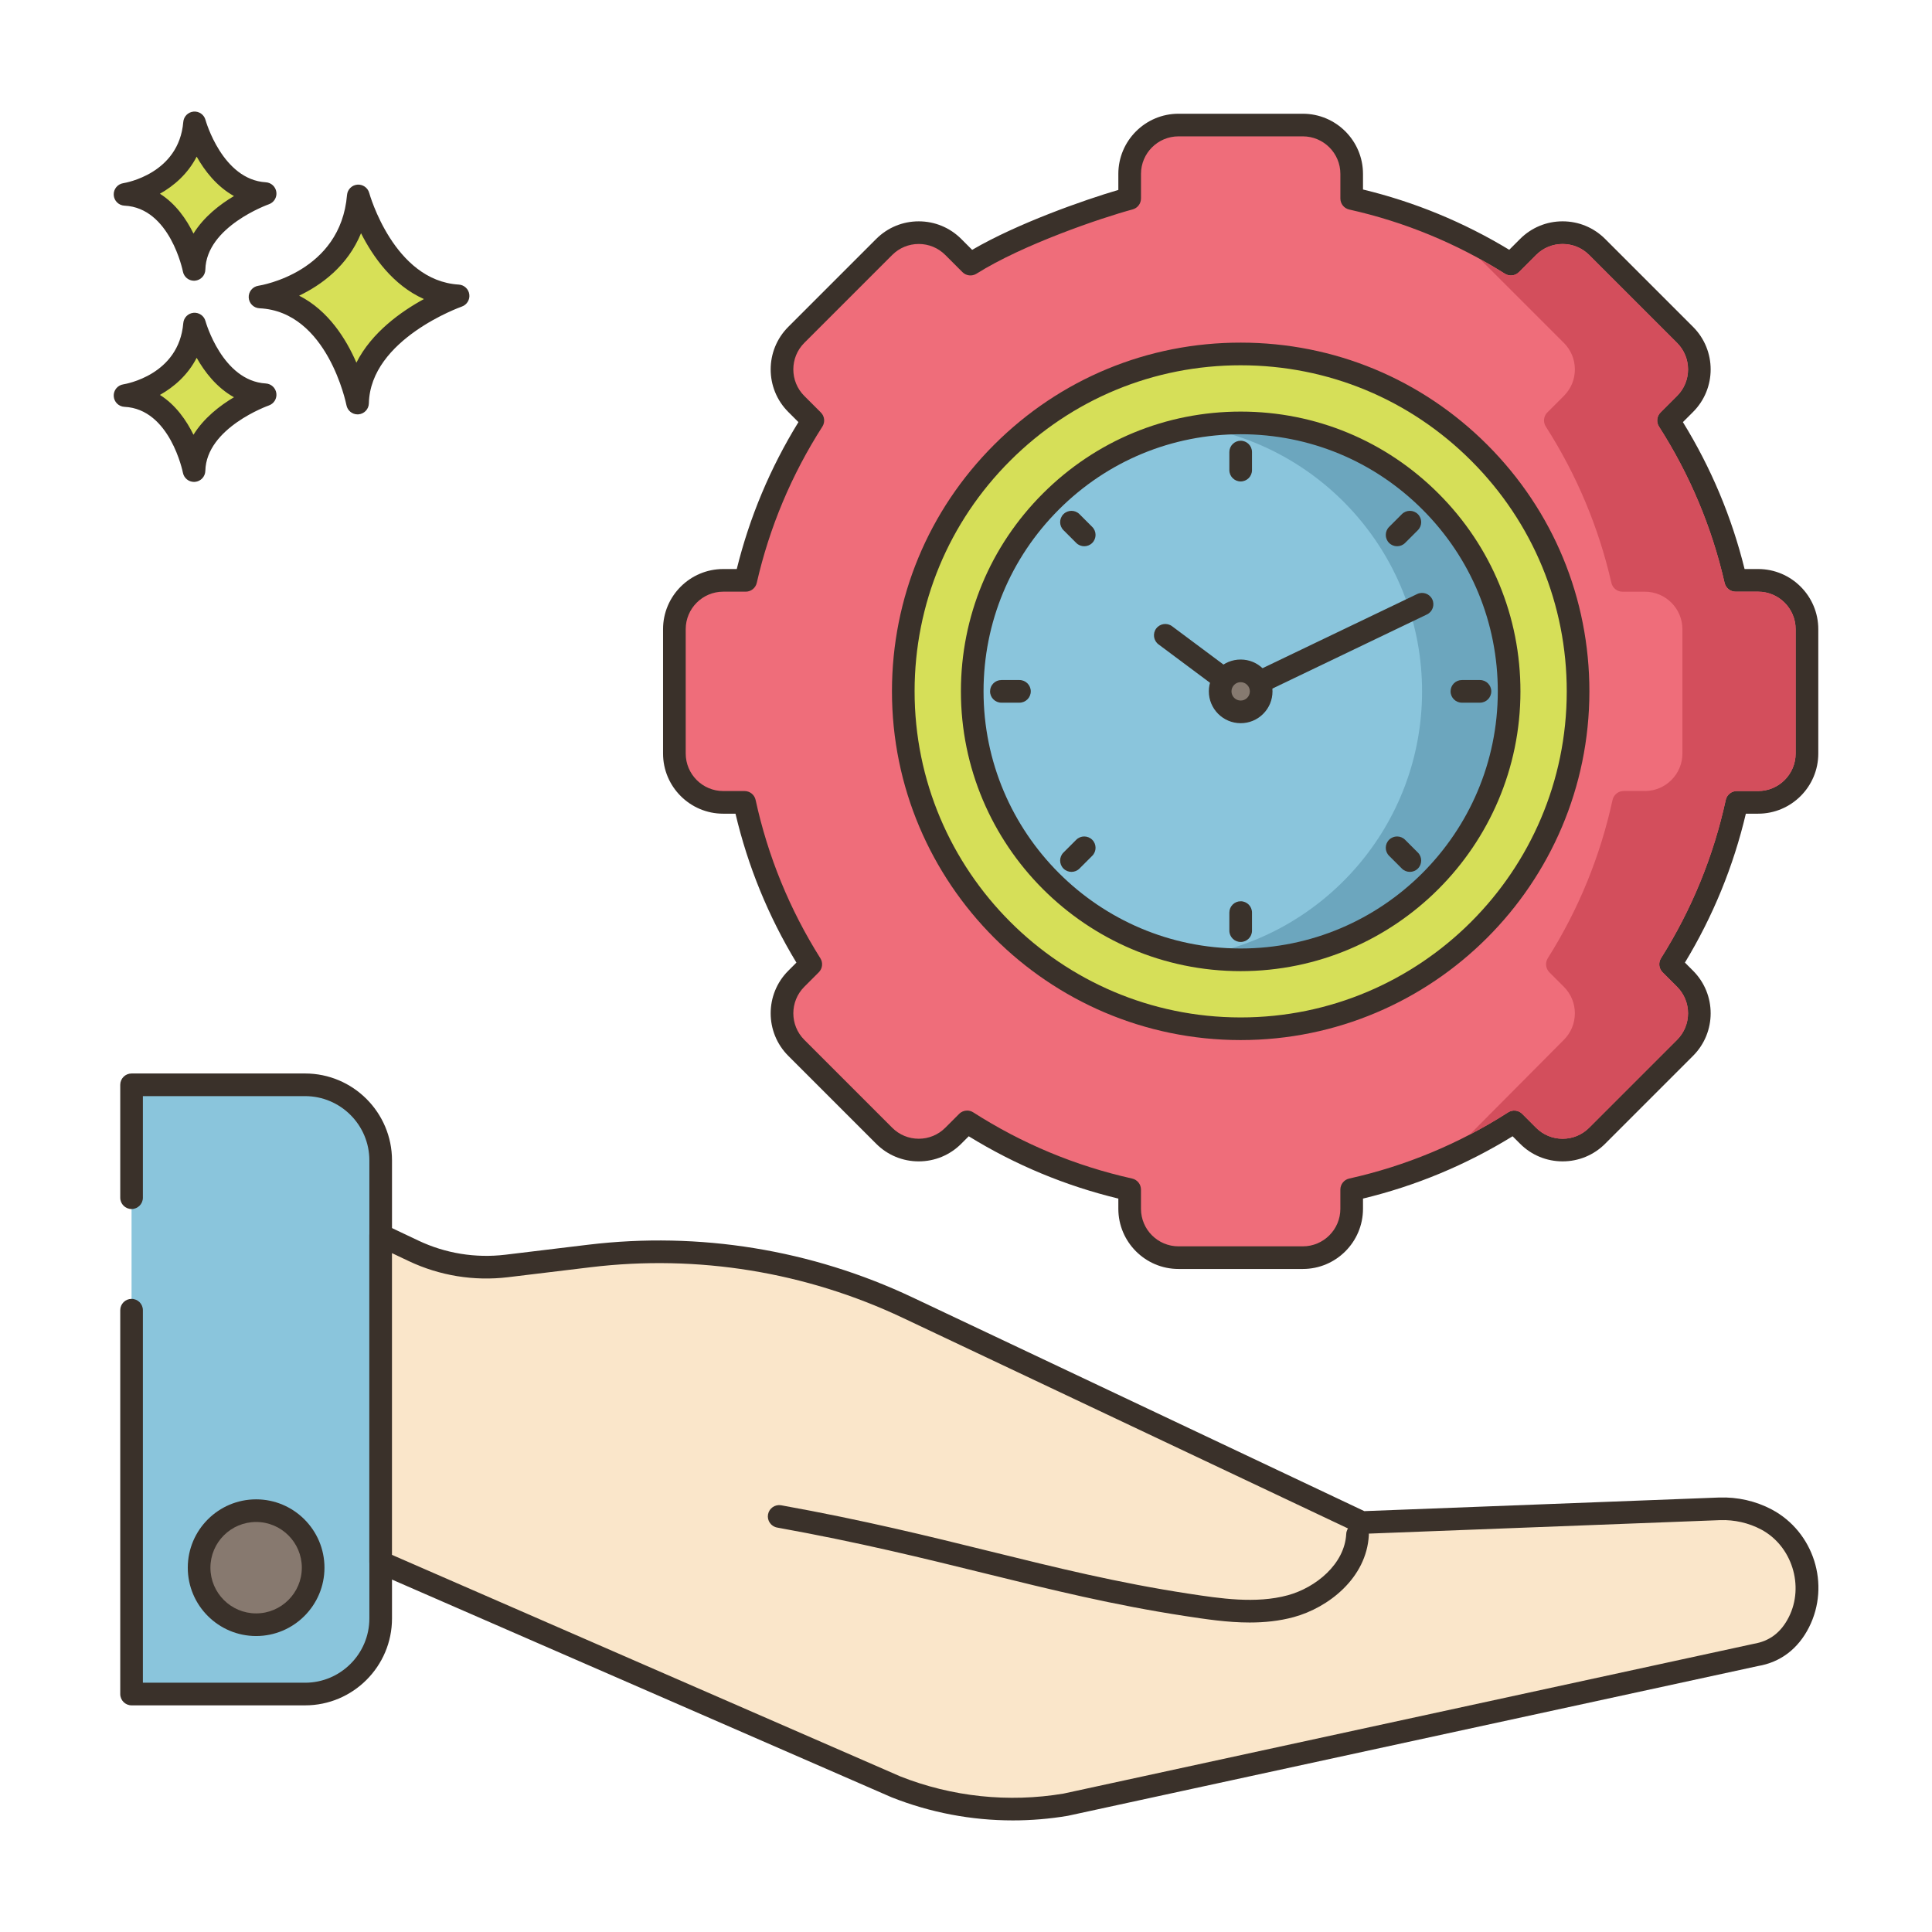
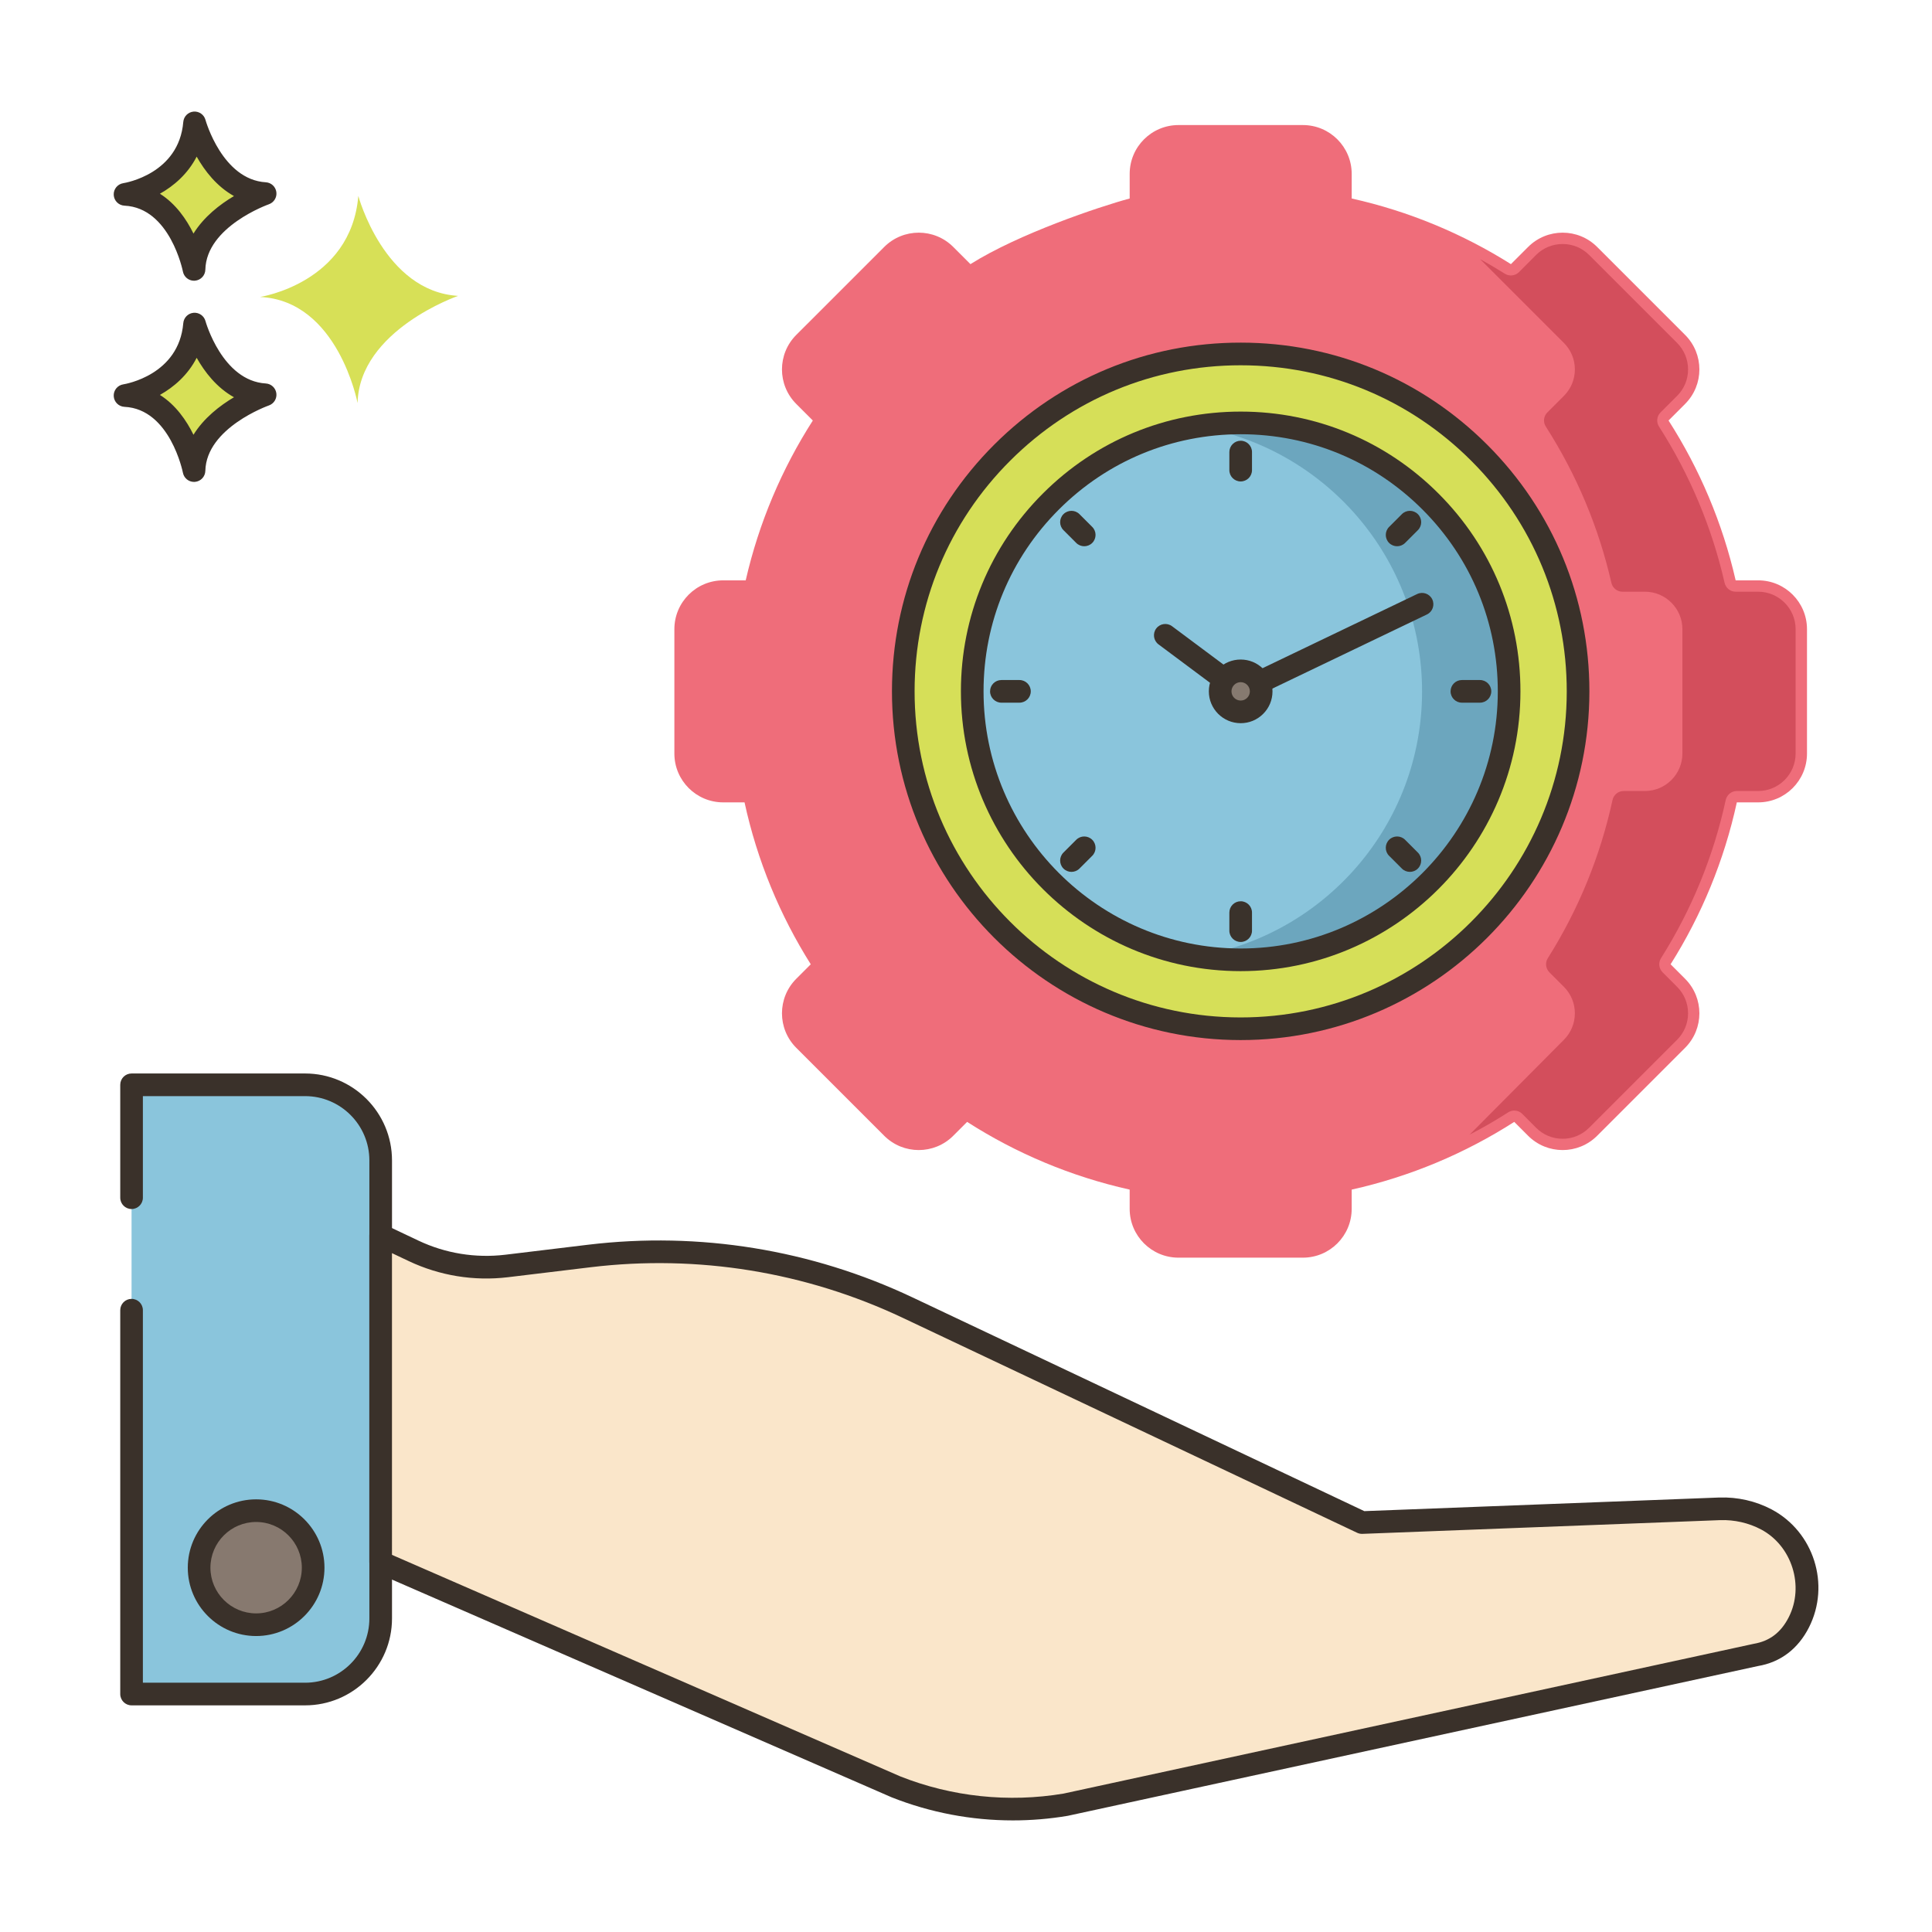
<svg xmlns="http://www.w3.org/2000/svg" id="Layer_1" height="512" viewBox="0 0 256 256" width="512">
  <g>
    <g>
      <path d="m47.479 25.96s3.408 12.659 13.222 13.246c0 0-13.1 4.525-13.321 14.202 0 0-2.578-13.572-12.925-14.059-.001 0 12.05-1.825 13.024-13.389z" fill="#d7e057" />
    </g>
    <g>
-       <path d="m47.378 54.908c-.713 0-1.335-.506-1.472-1.217-.024-.124-2.495-12.418-11.523-12.843-.77-.037-1.387-.651-1.427-1.421-.04-.771.511-1.445 1.273-1.561.441-.069 10.894-1.817 11.754-12.032.061-.725.634-1.301 1.359-1.367.722-.06 1.393.398 1.583 1.102.032.116 3.259 11.626 11.864 12.14.714.043 1.298.584 1.396 1.292s-.319 1.388-.994 1.623c-.121.042-12.118 4.311-12.313 12.819-.018.767-.61 1.396-1.375 1.459-.041.004-.083.006-.125.006zm-7.741-15.73c3.878 1.969 6.23 5.746 7.587 8.876 2.026-4.021 5.942-6.787 8.949-8.427-4.135-1.842-6.783-5.651-8.334-8.722-1.793 4.36-5.271 6.868-8.202 8.273z" fill="#3a312a" />
-     </g>
+       </g>
    <g>
      <path d="m25.78 42.94s2.411 8.954 9.352 9.369c0 0-9.266 3.201-9.422 10.045 0 0-1.824-9.6-9.142-9.944 0 .001 8.523-1.291 9.212-9.47z" fill="#d7e057" />
    </g>
    <g>
      <path d="m25.709 63.855c-.714 0-1.337-.507-1.473-1.22-.016-.082-1.704-8.442-7.74-8.726-.77-.037-1.387-.651-1.427-1.421-.039-.771.511-1.445 1.274-1.561.296-.047 7.364-1.243 7.943-8.113.061-.726.635-1.303 1.36-1.368.731-.062 1.392.399 1.582 1.102.021.079 2.228 7.919 7.993 8.264.715.043 1.299.584 1.396 1.293.098.709-.319 1.388-.996 1.622-.081.028-8.282 2.953-8.412 8.662-.018.767-.611 1.397-1.376 1.461-.041.004-.083.005-.124.005zm-4.519-11.527c2.107 1.333 3.523 3.394 4.447 5.28 1.376-2.232 3.515-3.872 5.364-4.973-2.287-1.269-3.884-3.35-4.941-5.224-1.173 2.287-3.015 3.876-4.87 4.917z" fill="#3a312a" />
    </g>
    <g>
      <path d="m25.78 16.283s2.411 8.954 9.352 9.37c0 0-9.266 3.201-9.422 10.045 0 0-1.824-9.6-9.142-9.944 0-.001 8.523-1.292 9.212-9.471z" fill="#d7e057" />
    </g>
    <g>
      <path d="m25.709 37.198c-.714 0-1.337-.507-1.473-1.22-.016-.082-1.704-8.442-7.739-8.726-.771-.037-1.388-.651-1.428-1.421-.039-.771.511-1.445 1.274-1.561.296-.047 7.364-1.243 7.943-8.114.061-.726.635-1.303 1.36-1.368.731-.063 1.392.399 1.582 1.101.021.079 2.228 7.92 7.994 8.265.714.043 1.299.584 1.396 1.293.098.709-.32 1.388-.996 1.622-.081.028-8.282 2.952-8.412 8.662-.018.767-.611 1.397-1.376 1.461-.042.004-.084.006-.125.006zm-4.519-11.528c2.107 1.332 3.523 3.395 4.447 5.28 1.376-2.232 3.515-3.872 5.365-4.972-2.287-1.27-3.884-3.35-4.942-5.224-1.173 2.286-3.015 3.875-4.87 4.916z" fill="#3a312a" />
    </g>
    <g>
      <path d="m17.432 173.608v50.861h22.993c5.532 0 10.017-4.485 10.017-10.017v-60.693c0-5.532-4.485-10.017-10.017-10.017h-22.993v14.96z" fill="#8ac5dc" />
    </g>
    <g>
      <path d="m40.426 225.969h-22.993c-.829 0-1.5-.671-1.5-1.5v-50.861c0-.829.671-1.5 1.5-1.5s1.5.671 1.5 1.5v49.361h21.493c4.696 0 8.517-3.821 8.517-8.517v-60.692c0-4.697-3.821-8.518-8.517-8.518h-21.493v13.46c0 .829-.671 1.5-1.5 1.5s-1.5-.671-1.5-1.5v-14.96c0-.829.671-1.5 1.5-1.5h22.993c6.351 0 11.517 5.167 11.517 11.518v60.692c0 6.35-5.167 11.517-11.517 11.517z" fill="#3a312a" />
    </g>
    <g>
      <path d="m50.439 207.011 23.166 10.091 16.221 7.083 28.87 12.573c7.133 2.82 14.905 3.648 22.477 2.382l91.511-19.857c2.921-.489 4.651-2.294 5.679-4.325 2.47-4.876.514-11.069-4.312-13.626-1.855-.978-3.974-1.479-6.18-1.404l-47.397 1.818-60.209-28.481c-13.125-6.205-27.729-8.574-42.133-6.844l-11.006 1.329c-4.2.501-8.487-.188-12.323-2.006l-4.362-2.068v43.335z" fill="#fae6ca" />
    </g>
    <g>
      <path d="m134.208 241.213c-5.492 0-10.935-1.032-16.063-3.06l-68.305-29.767c-.547-.238-.901-.778-.901-1.375v-43.336c0-.514.264-.993.698-1.268.436-.275.981-.308 1.444-.088l4.362 2.069c3.579 1.695 7.555 2.341 11.502 1.872l11.004-1.329c14.709-1.765 29.562.646 42.954 6.978l59.877 28.324 47.03-1.804c2.436-.08 4.825.463 6.937 1.576 5.596 2.965 7.816 9.977 4.952 15.631-1.445 2.854-3.785 4.626-6.769 5.126l-91.441 19.843c-2.42.407-4.855.608-7.281.608zm-82.269-35.185 67.356 29.354c6.838 2.704 14.334 3.499 21.629 2.278l91.441-19.843c2.132-.359 3.633-1.511 4.658-3.536 2.094-4.135.411-9.458-3.676-11.623-1.649-.87-3.533-1.297-5.427-1.231l-47.391 1.818c-.247.008-.482-.04-.699-.143l-60.209-28.481c-12.879-6.089-27.161-8.41-41.312-6.711l-11.005 1.329c-4.508.54-9.054-.202-13.145-2.139l-2.22-1.053z" fill="#3a312a" />
    </g>
    <g>
-       <path d="m165.6 214.991c-2.95 0-5.863-.446-8.56-.858-9.5-1.453-17.713-3.478-26.408-5.622-8.275-2.04-16.832-4.15-27.655-6.102-.815-.147-1.357-.927-1.21-1.742.147-.816.931-1.354 1.742-1.21 10.917 1.969 19.521 4.09 27.841 6.142 8.628 2.127 16.777 4.136 26.144 5.569 4.176.639 8.912 1.363 13.144.212 3.689-1.004 7.534-4.117 7.745-8.124.044-.828.748-1.475 1.577-1.419.827.044 1.462.75 1.419 1.577-.299 5.683-5.369 9.613-9.953 10.861-1.924.523-3.884.716-5.826.716z" fill="#3a312a" />
-     </g>
+       </g>
    <g>
      <path d="m41.494 207.726c0 4.173-3.383 7.557-7.556 7.557s-7.556-3.383-7.556-7.557c0-4.173 3.383-7.556 7.556-7.556s7.556 3.383 7.556 7.556z" fill="#87796f" />
    </g>
    <g>
      <path d="m33.938 216.783c-4.994 0-9.056-4.063-9.056-9.056 0-4.994 4.063-9.056 9.056-9.056s9.056 4.063 9.056 9.056-4.063 9.056-9.056 9.056zm0-15.113c-3.339 0-6.056 2.717-6.056 6.056s2.717 6.056 6.056 6.056 6.056-2.717 6.056-6.056-2.717-6.056-6.056-6.056z" fill="#3a312a" />
    </g>
    <g>
      <g>
        <path d="m105.587 44.299-.076.076c-2.527 2.527-2.527 6.624 0 9.151l2.193 2.193c-4.102 6.402-7.147 13.544-8.894 21.181h-2.981c-3.574 0-6.471 2.897-6.471 6.471v16.476c0 3.574 2.897 6.471 6.471 6.471h2.826c1.68 7.731 4.688 14.967 8.775 21.455l-1.919 1.919c-2.527 2.527-2.527 6.624 0 9.151l11.65 11.65c2.527 2.527 6.624 2.527 9.151 0l1.837-1.837c6.501 4.165 13.766 7.238 21.538 8.972v2.547c0 3.573 2.897 6.471 6.471 6.471h16.476c3.574 0 6.471-2.897 6.471-6.471v-2.547c7.771-1.733 15.037-4.807 21.538-8.972l1.837 1.837c2.527 2.527 6.624 2.527 9.151 0l11.65-11.65c2.527-2.527 2.527-6.624 0-9.151l-1.919-1.919c4.087-6.488 7.095-13.723 8.776-21.455h2.826c3.574 0 6.471-2.897 6.471-6.471v-16.477c0-3.574-2.897-6.471-6.471-6.471h-2.981c-1.747-7.637-4.793-14.78-8.894-21.181l2.193-2.193c2.527-2.527 2.527-6.624 0-9.151l-11.65-11.65c-2.527-2.527-6.624-2.527-9.151 0l-2.275 2.275c-6.389-4.025-13.501-7.003-21.099-8.698v-3.26c0-3.574-2.897-6.471-6.471-6.471h-16.476c-3.574 0-6.471 2.897-6.471 6.471v3.26c-4.027 1.084-14.71 4.673-21.099 8.698l-2.275-2.275c-2.527-2.527-6.624-2.527-9.151 0l-.142.142z" fill="#ef6d7a" />
      </g>
      <g>
-         <path d="m172.633 168.145h-16.476c-4.395 0-7.971-3.576-7.971-7.971v-1.355c-7.016-1.694-13.674-4.467-19.823-8.257l-.991.991c-1.505 1.506-3.507 2.335-5.636 2.335s-4.131-.829-5.636-2.335l-11.65-11.65c-3.108-3.108-3.108-8.165 0-11.272l1.08-1.08c-3.719-6.137-6.43-12.764-8.073-19.733h-1.628c-4.395 0-7.971-3.576-7.971-7.971v-16.477c0-4.395 3.576-7.97 7.971-7.97h1.796c1.701-6.882 4.446-13.421 8.172-19.467l-1.347-1.347c-3.108-3.107-3.108-8.165 0-11.272l11.65-11.65c1.505-1.506 3.507-2.335 5.636-2.335s4.13.829 5.636 2.335l1.443 1.443c5.99-3.503 14.852-6.617 19.371-7.94v-2.125c0-4.395 3.576-7.971 7.971-7.971h16.476c4.395 0 7.971 3.576 7.971 7.971v2.068c6.84 1.651 13.348 4.334 19.378 7.989l1.436-1.436c1.505-1.506 3.507-2.335 5.636-2.335s4.13.829 5.636 2.335l11.65 11.65c3.108 3.107 3.108 8.165 0 11.272l-1.347 1.347c3.727 6.046 6.471 12.583 8.173 19.467h1.796c4.395 0 7.971 3.575 7.971 7.97v16.477c0 4.395-3.576 7.971-7.971 7.971h-1.627c-1.644 6.97-4.356 13.598-8.074 19.733l1.08 1.08c3.108 3.107 3.108 8.164 0 11.272l-11.65 11.65c-1.505 1.506-3.507 2.335-5.636 2.335s-4.131-.829-5.636-2.335l-.991-.991c-6.149 3.79-12.807 6.563-19.823 8.257v1.355c-.001 4.397-3.577 7.972-7.972 7.972zm-44.484-20.989c.279 0 .56.078.809.237 6.474 4.148 13.558 7.099 21.055 8.771.686.153 1.173.761 1.173 1.464v2.547c0 2.741 2.23 4.971 4.971 4.971h16.476c2.741 0 4.971-2.23 4.971-4.971v-2.547c0-.703.488-1.311 1.173-1.464 7.498-1.672 14.582-4.624 21.055-8.771.592-.38 1.371-.296 1.87.203l1.837 1.837c.939.939 2.187 1.456 3.515 1.456s2.576-.517 3.515-1.456l11.65-11.65c1.938-1.938 1.938-5.092 0-7.03l-1.919-1.919c-.496-.495-.582-1.268-.209-1.86 4.073-6.465 6.96-13.522 8.579-20.974.15-.689.76-1.181 1.466-1.181h2.826c2.741 0 4.971-2.23 4.971-4.971v-16.478c0-2.741-2.23-4.97-4.971-4.97h-2.981c-.7 0-1.306-.483-1.462-1.166-1.685-7.366-4.611-14.332-8.695-20.707-.38-.593-.296-1.372.203-1.87l2.193-2.193c1.938-1.938 1.938-5.092 0-7.03l-11.65-11.65c-.939-.939-2.187-1.456-3.515-1.456s-2.576.517-3.515 1.456l-2.275 2.275c-.495.495-1.268.583-1.86.208-6.364-4.009-13.303-6.87-20.626-8.503-.686-.153-1.173-.761-1.173-1.464v-3.26c0-2.741-2.23-4.971-4.971-4.971h-16.476c-2.741 0-4.971 2.23-4.971 4.971v3.26c0 .678-.455 1.272-1.11 1.448-4.084 1.1-14.514 4.628-20.689 8.519-.594.374-1.365.287-1.86-.208l-2.275-2.275c-.939-.939-2.187-1.456-3.515-1.456s-2.576.517-3.515 1.456l-11.65 11.65c-1.938 1.938-1.938 5.092 0 7.03l2.193 2.193c.499.498.583 1.276.203 1.87-4.085 6.375-7.01 13.342-8.695 20.707-.156.682-.763 1.166-1.462 1.166h-2.981c-2.741 0-4.971 2.229-4.971 4.97v16.477c0 2.741 2.23 4.971 4.971 4.971h2.826c.706 0 1.316.492 1.466 1.182 1.619 7.45 4.505 14.506 8.578 20.974.374.592.287 1.365-.208 1.86l-1.919 1.919c-1.938 1.938-1.938 5.092 0 7.03l11.65 11.65c.939.939 2.188 1.456 3.515 1.456s2.576-.517 3.515-1.456l1.837-1.837c.286-.29.67-.44 1.057-.44z" fill="#3a312a" />
-       </g>
+         </g>
      <g>
        <path d="m232.958 78.403h-2.98c-.7 0-1.3-.49-1.46-1.17-1.68-7.36-4.61-14.33-8.69-20.71-.38-.59-.3-1.37.2-1.87l2.19-2.19c.94-.94 1.46-2.18 1.46-3.51s-.52-2.58-1.46-3.52l-11.65-11.65c-.94-.94-2.19-1.45-3.51-1.45-1.33 0-2.58.51-3.52 1.45l-2.27 2.28c-.5.49-1.27.58-1.86.21-1.08-.68-2.17-1.32-3.28-1.93l11.09 11.09c.94.94 1.46 2.19 1.46 3.52s-.52 2.57-1.46 3.51l-2.19 2.19c-.5.5-.58 1.28-.2 1.87 4.08 6.38 7.01 13.35 8.69 20.71.16.68.76 1.17 1.46 1.17h2.98c2.74 0 4.97 2.23 4.97 4.97v16.47c0 2.74-2.23 4.97-4.97 4.97h-2.82c-.71 0-1.32.5-1.47 1.19-1.62 7.45-4.5 14.5-8.58 20.97-.37.59-.28 1.36.21 1.86l1.92 1.92c.94.94 1.46 2.19 1.46 3.51 0 1.33-.52 2.58-1.46 3.52l-12.48 12.56c1.74-.9 3.44-1.88 5.1-2.95.59-.38 1.37-.3 1.87.2l1.83 1.84c.94.94 2.19 1.46 3.52 1.46 1.32 0 2.57-.52 3.51-1.46l11.65-11.65c.94-.94 1.46-2.19 1.46-3.52 0-1.32-.52-2.57-1.46-3.51l-1.92-1.92c-.49-.5-.58-1.27-.21-1.86 4.08-6.47 6.96-13.52 8.58-20.97.15-.69.76-1.19 1.47-1.19h2.82c2.74 0 4.97-2.23 4.97-4.97v-16.47c0-2.74-2.23-4.97-4.97-4.97z" fill="#d34e5c" />
      </g>
    </g>
    <g>
      <g>
        <path d="m209.102 91.639c-.017 24.692-20.047 44.693-44.739 44.676-24.689-.017-44.692-20.047-44.675-44.738s20.048-44.693 44.738-44.675c24.692.017 44.694 20.047 44.676 44.737z" fill="#d6df58" />
        <path d="m164.395 137.815c-.011 0-.021 0-.032 0-25.479-.018-46.192-20.761-46.174-46.24.008-12.342 4.823-23.942 13.557-32.664 8.733-8.721 20.349-13.533 32.682-13.511 12.343.008 23.943 4.823 32.665 13.557 8.721 8.733 13.519 20.34 13.51 32.683-.019 25.468-20.744 46.175-46.208 46.175zm-.001-89.414c-11.529 0-22.37 4.486-30.529 12.634-8.167 8.155-12.669 19.002-12.677 30.542-.017 23.825 19.352 43.221 43.176 43.238h.03c23.813.002 43.191-19.361 43.208-43.177.008-11.541-4.479-22.395-12.633-30.561-8.155-8.167-19.002-12.668-30.544-12.676-.01 0-.021 0-.031 0z" fill="#3a312a" />
      </g>
      <g>
        <g>
          <path d="m199.967 91.633c-.014 19.646-15.95 35.56-35.597 35.546-19.644-.014-35.559-15.95-35.546-35.596.014-19.645 15.951-35.56 35.596-35.546 19.646.014 35.56 15.951 35.547 35.596z" fill="#8ac5dc" />
        </g>
        <g>
          <path d="m164.42 56.037c-1.973-.001-3.905.165-5.791.473 16.911 2.759 29.814 17.435 29.802 35.124-.012 17.673-12.913 32.319-29.806 35.074 1.871.305 3.788.471 5.745.472 19.647.014 35.583-15.9 35.597-35.546.013-19.646-15.901-35.583-35.547-35.597z" fill="#6ca6be" />
        </g>
        <g>
          <path d="m164.365 93.108c-.317 0-.633-.101-.897-.297l-9.959-7.428c-.664-.496-.801-1.436-.306-2.1.497-.664 1.436-.8 2.1-.306l9.232 6.885 23.247-11.15c.747-.357 1.643-.043 2.001.704s.043 1.643-.704 2.001l-24.065 11.543c-.207.1-.429.148-.649.148z" fill="#3a322b" />
        </g>
        <g>
          <path d="m167.113 91.61c-.001 1.501-1.219 2.717-2.72 2.716s-2.717-1.219-2.716-2.72 1.219-2.717 2.719-2.716c1.502.002 2.718 1.219 2.717 2.72z" fill="#867a70" />
          <path d="m164.395 95.826c-.001 0-.002 0-.003 0-2.326-.002-4.216-1.896-4.214-4.221.001-1.126.44-2.186 1.237-2.981.796-.795 1.854-1.233 2.98-1.233h.003c1.126.001 2.186.44 2.981 1.237.796.797 1.234 1.856 1.233 2.983l-1.5-.001 1.5.001c-.001 1.127-.44 2.186-1.237 2.982-.796.795-1.854 1.233-2.98 1.233zm0-5.435c-.325 0-.63.126-.86.356s-.357.536-.357.861c0 .671.545 1.218 1.217 1.219h.001c.325 0 .63-.126.86-.356s.357-.536.357-.861-.126-.631-.356-.861c-.23-.231-.536-.358-.862-.358.001 0 .001 0 0 0z" fill="#3a322b" />
        </g>
        <path d="m190.627 65.414c-6.997-7.007-16.304-10.87-26.207-10.876-.009 0-.018 0-.026 0-9.892 0-19.193 3.849-26.193 10.84-7.007 6.997-10.87 16.304-10.876 26.206-.015 20.44 16.604 37.083 37.044 37.097h.026c20.428 0 37.057-16.614 37.071-37.045.007-9.904-3.842-19.216-10.839-26.222zm-26.232 60.266c-.008 0-.016 0-.024 0-18.787-.014-34.06-15.309-34.046-34.095.006-9.101 3.556-17.654 9.996-24.085 6.434-6.425 14.982-9.962 24.074-9.962h.024c9.101.006 17.655 3.556 24.085 9.996 6.431 6.439 9.969 14.998 9.962 24.099-.013 18.778-15.295 34.047-34.071 34.047z" fill="#3a312a" />
      </g>
      <g>
        <g>
          <g>
            <path d="m164.396 63.794c-.829 0-1.5-.671-1.5-1.5v-2.393c0-.829.671-1.5 1.5-1.5s1.5.671 1.5 1.5v2.393c0 .829-.672 1.5-1.5 1.5z" fill="#3a322b" />
          </g>
          <g>
            <path d="m164.396 124.815c-.829 0-1.5-.671-1.5-1.5v-2.393c0-.829.671-1.5 1.5-1.5s1.5.671 1.5 1.5v2.393c0 .829-.672 1.5-1.5 1.5z" fill="#3a322b" />
          </g>
        </g>
        <g>
          <g>
            <path d="m196.102 93.108h-2.393c-.829 0-1.5-.671-1.5-1.5s.671-1.5 1.5-1.5h2.393c.829 0 1.5.671 1.5 1.5s-.671 1.5-1.5 1.5z" fill="#3a322b" />
          </g>
          <g>
            <path d="m135.082 93.108h-2.393c-.829 0-1.5-.671-1.5-1.5s.671-1.5 1.5-1.5h2.393c.829 0 1.5.671 1.5 1.5s-.672 1.5-1.5 1.5z" fill="#3a322b" />
          </g>
        </g>
        <g>
          <g>
            <path d="m185.124 72.38c-.384 0-.768-.146-1.061-.439-.586-.585-.586-1.536 0-2.121l1.692-1.692c.586-.586 1.535-.586 2.121 0 .586.585.586 1.536 0 2.121l-1.692 1.692c-.293.293-.677.439-1.06.439z" fill="#3a322b" />
          </g>
          <g>
            <path d="m141.975 115.528c-.384 0-.768-.146-1.061-.439-.586-.585-.586-1.536 0-2.121l1.692-1.692c.586-.586 1.535-.586 2.121 0 .586.585.586 1.536 0 2.121l-1.692 1.692c-.292.293-.676.439-1.06.439z" fill="#3a322b" />
          </g>
        </g>
        <g>
          <g>
            <path d="m143.667 72.38c-.384 0-.768-.146-1.061-.439l-1.692-1.692c-.586-.585-.586-1.536 0-2.121.586-.586 1.535-.586 2.121 0l1.692 1.692c.586.585.586 1.536 0 2.121-.292.293-.676.439-1.06.439z" fill="#3a322b" />
          </g>
          <g>
            <path d="m186.815 115.528c-.384 0-.768-.146-1.061-.439l-1.692-1.692c-.586-.585-.586-1.536 0-2.121.586-.586 1.535-.586 2.121 0l1.692 1.692c.586.585.586 1.536 0 2.121-.292.293-.676.439-1.06.439z" fill="#3a322b" />
          </g>
        </g>
      </g>
    </g>
  </g>
</svg>